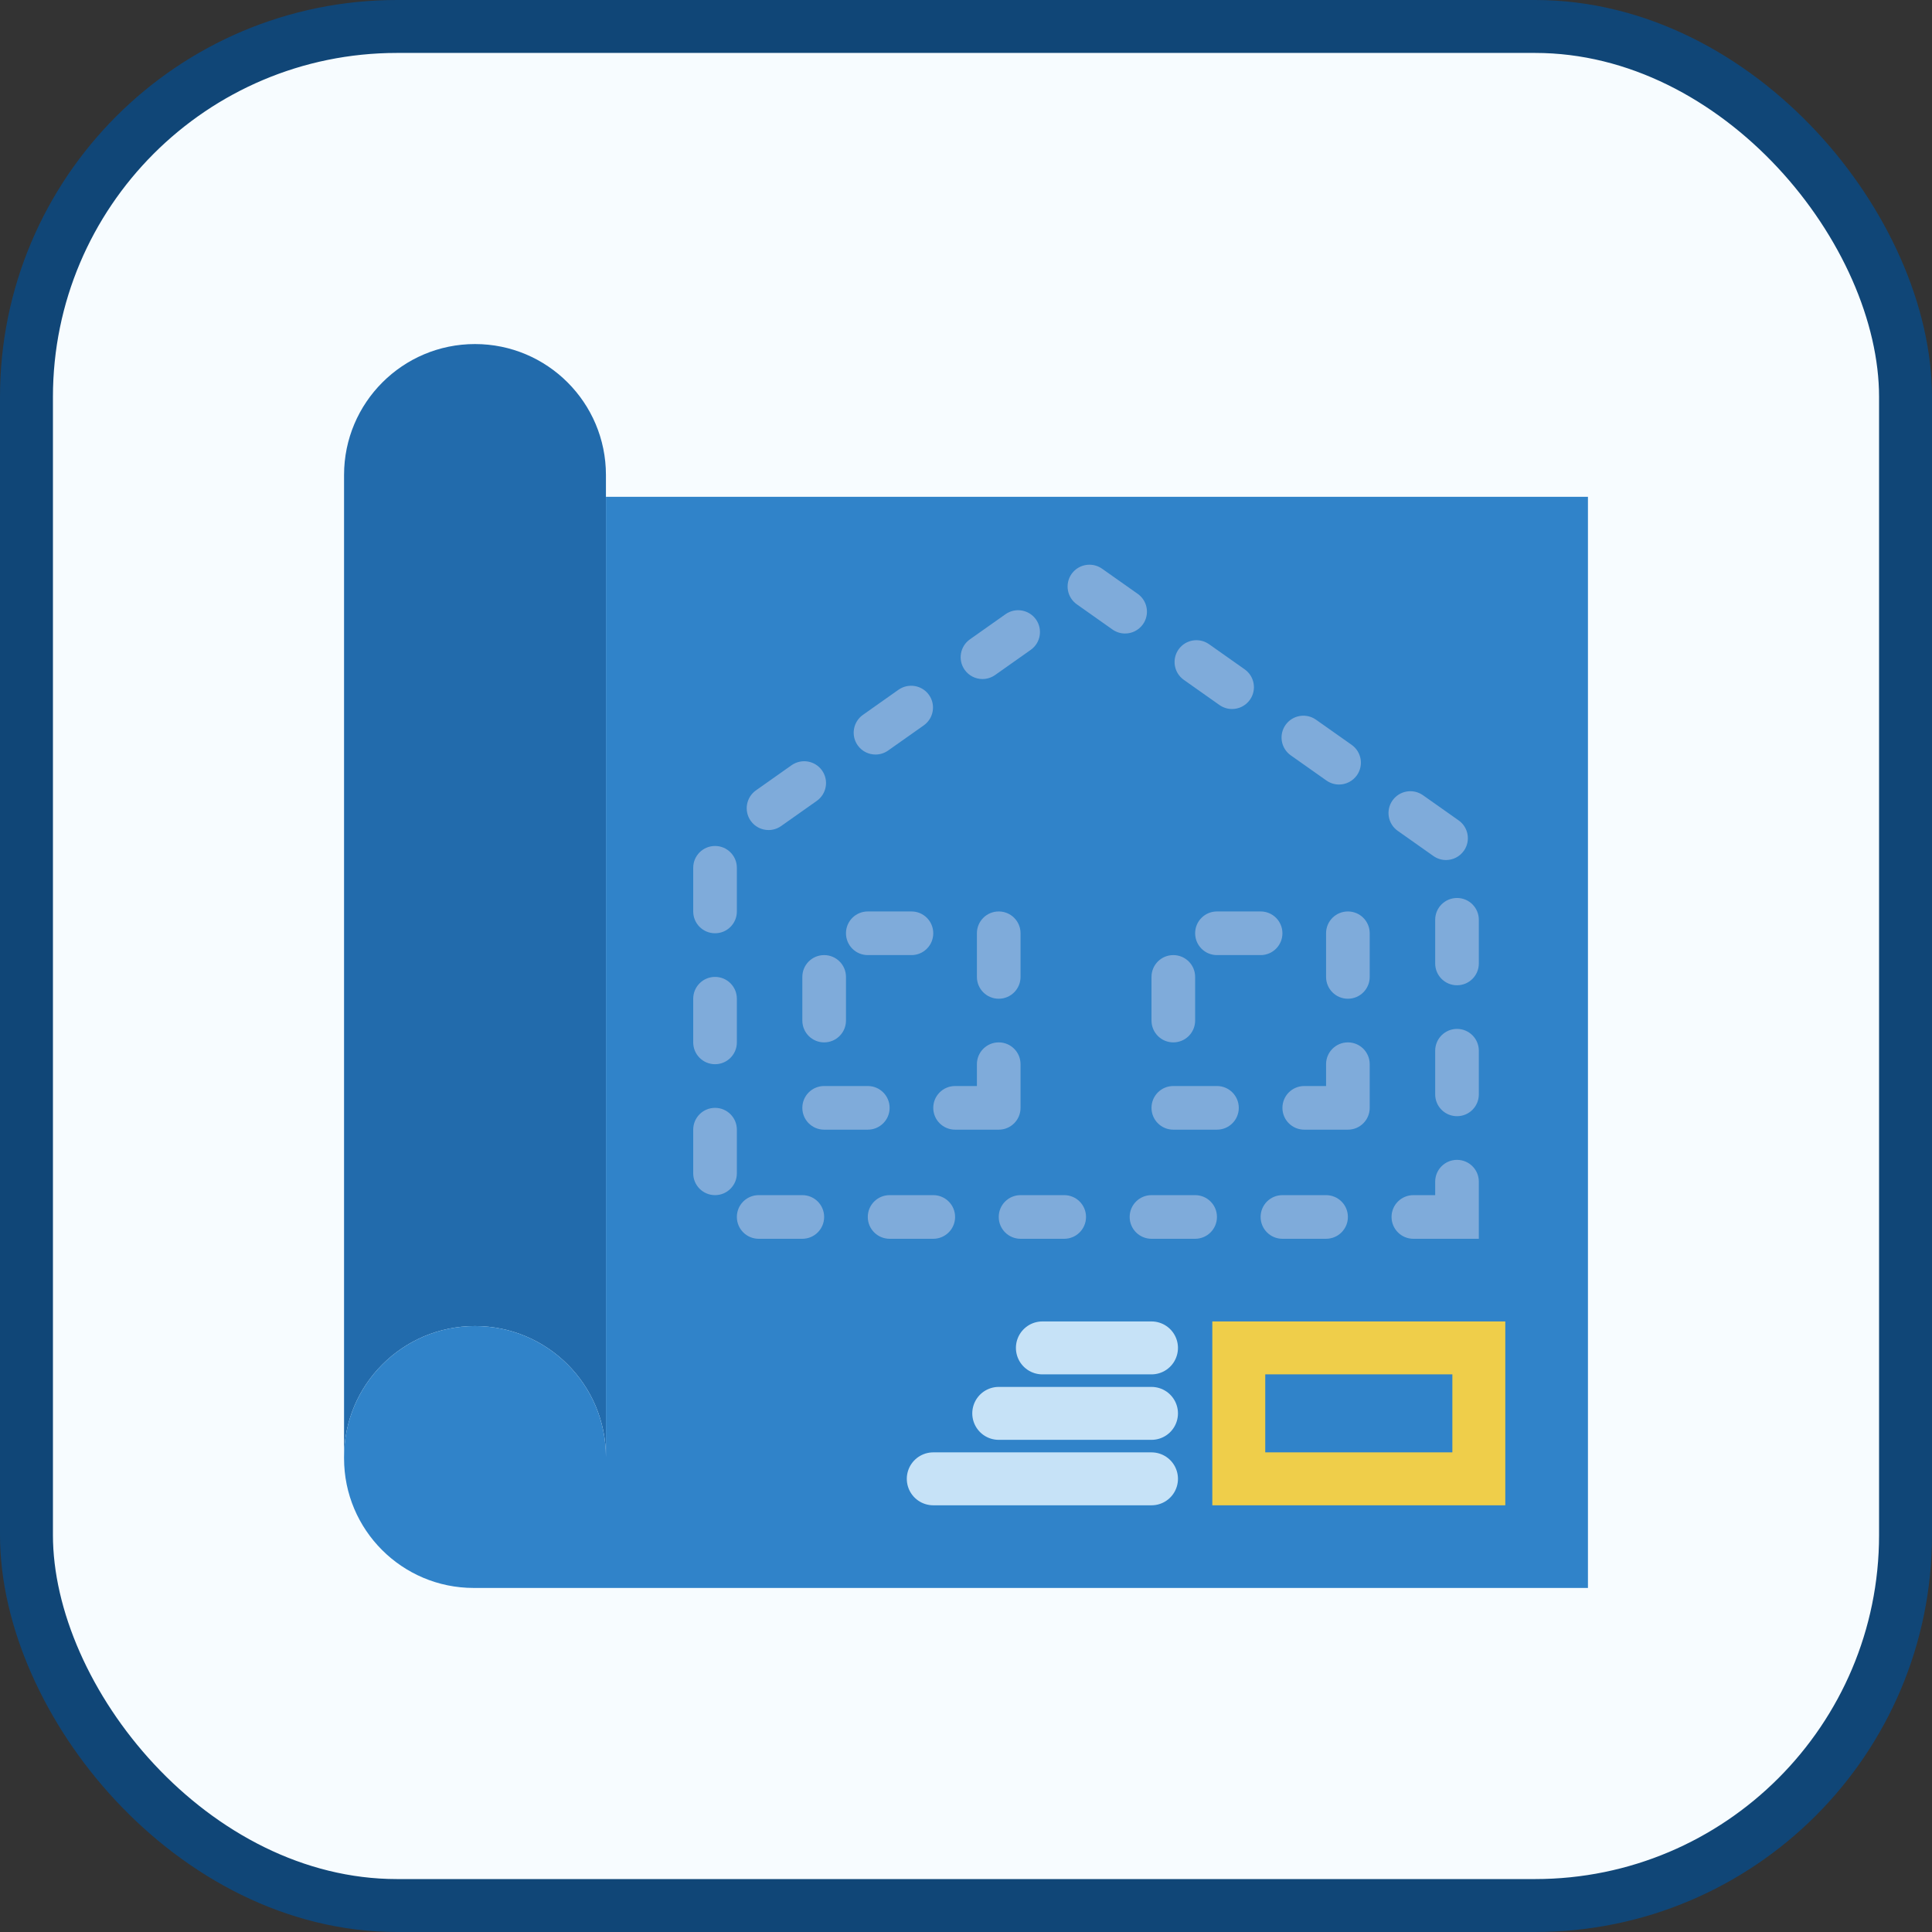
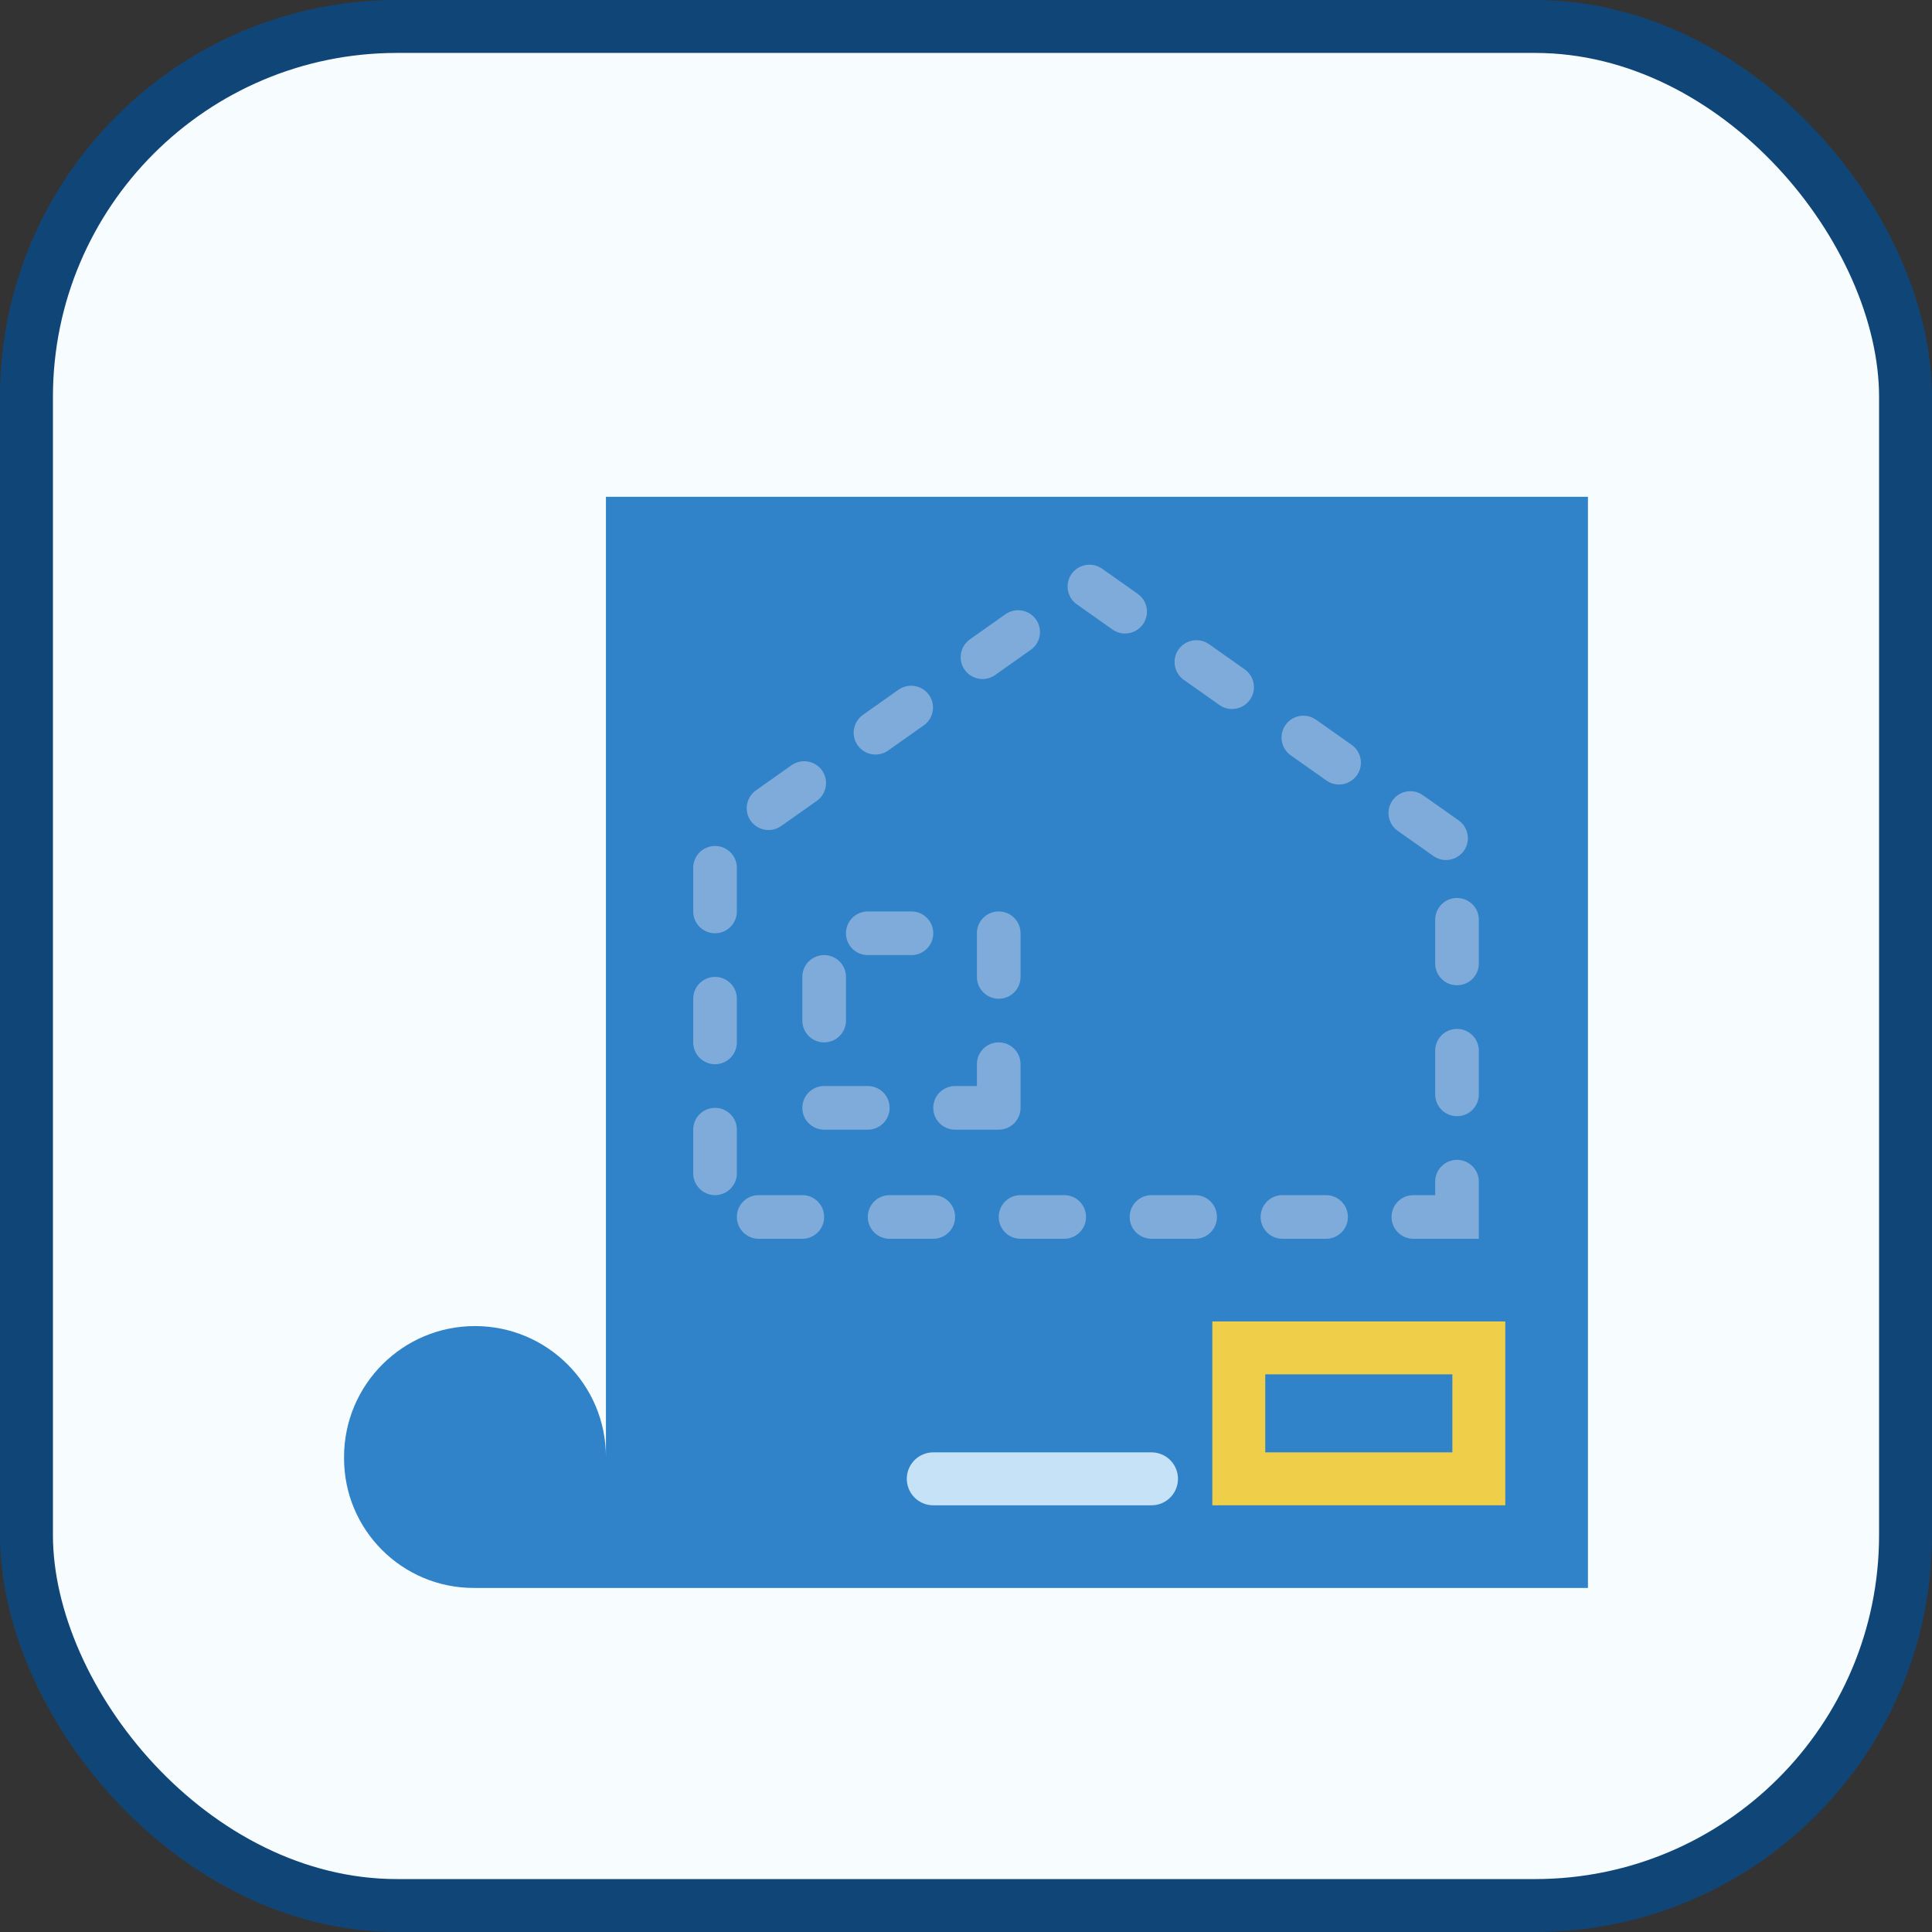
<svg xmlns="http://www.w3.org/2000/svg" width="800px" height="800px" viewBox="0 0 73 73" version="1.1">
  <rect x="0" y="0" width="73" height="73" fill="#333333" stroke="none" />
  <title>fundamentals/javascript/classes</title>
  <desc>Created with Sketch.</desc>
  <defs>

</defs>
  <g id="fundamentals/javascript/classes" stroke="none" stroke-width="1" fill="none" fill-rule="evenodd">
    <g id="container" transform="translate(2, 2)" fill="#F7FCFF" fill-rule="nonzero" stroke="#104677" stroke-width="2">
      <rect id="mask" x="-1" y="-1" width="71" height="71" rx="14">

</rect>
    </g>
    <g id="blueprint-(1)" transform="translate(13, 13)">
-       <path d="M4.947,0 C2.215,0 0,2.215 0,4.947 L0,42.053 C0,39.32 2.215,37.105 4.947,37.105 C7.68,37.105 9.895,39.32 9.895,42.053 L9.895,4.947 C9.895,2.215 7.68,0 4.947,0 Z" id="Shape" fill="#226BAC" fill-rule="nonzero">
- 
- </path>
      <path d="M9.895,5.772 L9.895,42.053 C9.895,39.32 7.68,37.105 4.947,37.105 C2.215,37.105 0,39.32 0,42.053 L0,42.102 C0,44.807 2.193,47 4.898,47 L47,47 L47,5.772 L9.895,5.772 Z" id="Shape" fill="#3083C9" fill-rule="nonzero">

</path>
      <path d="M42.877,33.807 L40.404,33.807 C39.948,33.807 39.579,33.438 39.579,32.982 C39.579,32.526 39.948,32.158 40.404,32.158 L41.228,32.158 L41.228,31.649 C41.228,31.193 41.597,30.825 42.053,30.825 C42.509,30.825 42.877,31.193 42.877,31.649 L42.877,33.807 Z M37.105,33.807 L35.456,33.807 C35,33.807 34.632,33.438 34.632,32.982 C34.632,32.526 35,32.158 35.456,32.158 L37.105,32.158 C37.561,32.158 37.93,32.526 37.93,32.982 C37.93,33.438 37.561,33.807 37.105,33.807 Z M32.158,33.807 L30.509,33.807 C30.053,33.807 29.684,33.438 29.684,32.982 C29.684,32.526 30.053,32.158 30.509,32.158 L32.158,32.158 C32.614,32.158 32.982,32.526 32.982,32.982 C32.982,33.438 32.614,33.807 32.158,33.807 Z M27.211,33.807 L25.561,33.807 C25.105,33.807 24.737,33.438 24.737,32.982 C24.737,32.526 25.105,32.158 25.561,32.158 L27.211,32.158 C27.667,32.158 28.035,32.526 28.035,32.982 C28.035,33.438 27.667,33.807 27.211,33.807 Z M22.263,33.807 L20.614,33.807 C20.158,33.807 19.789,33.438 19.789,32.982 C19.789,32.526 20.158,32.158 20.614,32.158 L22.263,32.158 C22.719,32.158 23.088,32.526 23.088,32.982 C23.088,33.438 22.719,33.807 22.263,33.807 Z M17.316,33.807 L15.667,33.807 C15.211,33.807 14.842,33.438 14.842,32.982 C14.842,32.526 15.211,32.158 15.667,32.158 L17.316,32.158 C17.772,32.158 18.14,32.526 18.14,32.982 C18.14,33.438 17.772,33.807 17.316,33.807 Z M14.018,32.158 C13.562,32.158 13.193,31.789 13.193,31.333 L13.193,29.684 C13.193,29.228 13.562,28.86 14.018,28.86 C14.474,28.86 14.842,29.228 14.842,29.684 L14.842,31.333 C14.842,31.789 14.474,32.158 14.018,32.158 Z M42.053,29.175 C41.597,29.175 41.228,28.807 41.228,28.351 L41.228,26.702 C41.228,26.246 41.597,25.877 42.053,25.877 C42.509,25.877 42.877,26.246 42.877,26.702 L42.877,28.351 C42.877,28.807 42.509,29.175 42.053,29.175 Z M14.018,27.211 C13.562,27.211 13.193,26.842 13.193,26.386 L13.193,24.737 C13.193,24.281 13.562,23.912 14.018,23.912 C14.474,23.912 14.842,24.281 14.842,24.737 L14.842,26.386 C14.842,26.842 14.474,27.211 14.018,27.211 Z M42.053,24.228 C41.597,24.228 41.228,23.86 41.228,23.404 L41.228,21.754 C41.228,21.298 41.597,20.93 42.053,20.93 C42.509,20.93 42.877,21.298 42.877,21.754 L42.877,23.404 C42.877,23.86 42.509,24.228 42.053,24.228 Z M14.018,22.263 C13.562,22.263 13.193,21.895 13.193,21.439 L13.193,19.789 C13.193,19.333 13.562,18.965 14.018,18.965 C14.474,18.965 14.842,19.333 14.842,19.789 L14.842,21.439 C14.842,21.895 14.474,22.263 14.018,22.263 Z M41.636,19.496 C41.472,19.496 41.306,19.446 41.162,19.345 L39.814,18.394 C39.442,18.132 39.352,17.618 39.615,17.245 C39.878,16.873 40.392,16.784 40.765,17.046 L42.113,17.997 C42.485,18.259 42.575,18.774 42.312,19.146 C42.15,19.374 41.896,19.496 41.636,19.496 Z M16.039,18.363 C15.78,18.363 15.526,18.242 15.365,18.014 C15.103,17.642 15.191,17.128 15.563,16.864 L16.91,15.913 C17.284,15.652 17.797,15.74 18.06,16.111 C18.323,16.483 18.234,16.998 17.862,17.261 L16.515,18.212 C16.37,18.314 16.203,18.363 16.039,18.363 Z M37.594,16.643 C37.43,16.643 37.264,16.593 37.119,16.492 L35.772,15.541 C35.4,15.278 35.311,14.764 35.574,14.391 C35.837,14.02 36.35,13.931 36.724,14.193 L38.072,15.144 C38.444,15.407 38.533,15.921 38.27,16.294 C38.108,16.521 37.853,16.643 37.594,16.643 Z M20.081,15.51 C19.822,15.51 19.568,15.389 19.407,15.161 C19.145,14.789 19.233,14.275 19.605,14.011 L20.952,13.06 C21.326,12.8 21.839,12.888 22.102,13.258 C22.365,13.63 22.276,14.145 21.904,14.408 L20.557,15.359 C20.411,15.461 20.245,15.51 20.081,15.51 Z M33.552,13.79 C33.388,13.79 33.222,13.74 33.077,13.639 L31.73,12.688 C31.358,12.425 31.269,11.911 31.532,11.538 C31.795,11.167 32.308,11.078 32.682,11.34 L34.03,12.291 C34.402,12.554 34.491,13.068 34.228,13.441 C34.066,13.668 33.812,13.79 33.552,13.79 Z M24.123,12.657 C23.864,12.657 23.61,12.536 23.449,12.308 C23.187,11.936 23.275,11.422 23.647,11.158 L24.994,10.207 C25.368,9.945 25.881,10.035 26.144,10.405 C26.407,10.777 26.318,11.292 25.946,11.555 L24.599,12.506 C24.453,12.608 24.287,12.657 24.123,12.657 Z M29.51,10.937 C29.346,10.937 29.18,10.888 29.035,10.786 L27.688,9.835 C27.316,9.572 27.227,9.058 27.49,8.685 C27.753,8.315 28.266,8.226 28.64,8.487 L29.988,9.438 C30.36,9.701 30.449,10.215 30.186,10.588 C30.024,10.815 29.77,10.937 29.51,10.937 Z" id="Shape" fill="#7FABDA" fill-rule="nonzero">

</path>
      <rect id="Rectangle-path" stroke="#EFCE4A" stroke-width="2" stroke-linecap="round" x="33.807" y="37.93" width="9.07" height="4.947">

</rect>
      <path d="M24.737,29.684 L23.088,29.684 C22.632,29.684 22.263,29.316 22.263,28.86 C22.263,28.404 22.632,28.035 23.088,28.035 L23.912,28.035 L23.912,27.211 C23.912,26.755 24.281,26.386 24.737,26.386 C25.193,26.386 25.561,26.755 25.561,27.211 L25.561,28.86 C25.561,29.316 25.193,29.684 24.737,29.684 Z M19.789,29.684 L18.14,29.684 C17.684,29.684 17.316,29.316 17.316,28.86 C17.316,28.404 17.684,28.035 18.14,28.035 L19.789,28.035 C20.245,28.035 20.614,28.404 20.614,28.86 C20.614,29.316 20.245,29.684 19.789,29.684 Z M18.14,26.386 C17.684,26.386 17.316,26.017 17.316,25.561 L17.316,23.912 C17.316,23.456 17.684,23.088 18.14,23.088 C18.596,23.088 18.965,23.456 18.965,23.912 L18.965,25.561 C18.965,26.017 18.596,26.386 18.14,26.386 Z M24.737,24.737 C24.281,24.737 23.912,24.368 23.912,23.912 L23.912,22.263 C23.912,21.807 24.281,21.439 24.737,21.439 C25.193,21.439 25.561,21.807 25.561,22.263 L25.561,23.912 C25.561,24.368 25.193,24.737 24.737,24.737 Z M21.439,23.088 L19.789,23.088 C19.333,23.088 18.965,22.719 18.965,22.263 C18.965,21.807 19.333,21.439 19.789,21.439 L21.439,21.439 C21.895,21.439 22.263,21.807 22.263,22.263 C22.263,22.719 21.895,23.088 21.439,23.088 Z" id="Shape" fill="#7FABDA" fill-rule="nonzero">

</path>
-       <path d="M37.93,29.684 L36.281,29.684 C35.825,29.684 35.456,29.316 35.456,28.86 C35.456,28.404 35.825,28.035 36.281,28.035 L37.105,28.035 L37.105,27.211 C37.105,26.755 37.474,26.386 37.93,26.386 C38.386,26.386 38.754,26.755 38.754,27.211 L38.754,28.86 C38.754,29.316 38.386,29.684 37.93,29.684 Z M32.982,29.684 L31.333,29.684 C30.877,29.684 30.509,29.316 30.509,28.86 C30.509,28.404 30.877,28.035 31.333,28.035 L32.982,28.035 C33.438,28.035 33.807,28.404 33.807,28.86 C33.807,29.316 33.438,29.684 32.982,29.684 Z M31.333,26.386 C30.877,26.386 30.509,26.017 30.509,25.561 L30.509,23.912 C30.509,23.456 30.877,23.088 31.333,23.088 C31.789,23.088 32.158,23.456 32.158,23.912 L32.158,25.561 C32.158,26.017 31.789,26.386 31.333,26.386 Z M37.93,24.737 C37.474,24.737 37.105,24.368 37.105,23.912 L37.105,22.263 C37.105,21.807 37.474,21.439 37.93,21.439 C38.386,21.439 38.754,21.807 38.754,22.263 L38.754,23.912 C38.754,24.368 38.386,24.737 37.93,24.737 Z M34.632,23.088 L32.982,23.088 C32.526,23.088 32.158,22.719 32.158,22.263 C32.158,21.807 32.526,21.439 32.982,21.439 L34.632,21.439 C35.088,21.439 35.456,21.807 35.456,22.263 C35.456,22.719 35.088,23.088 34.632,23.088 Z" id="Shape" fill="#7FABDA" fill-rule="nonzero">
- 
- </path>
-       <path d="M30.509,37.93 L26.386,37.93" id="Shape" stroke="#C6E2F7" stroke-width="2" stroke-linecap="round">
- 
- </path>
-       <path d="M30.509,40.404 L24.737,40.404" id="Shape" stroke="#C6E2F7" stroke-width="2" stroke-linecap="round">
- 
- </path>
      <path d="M30.509,42.877 L22.263,42.877" id="Shape" stroke="#C6E2F7" stroke-width="2" stroke-linecap="round">

</path>
    </g>
  </g>
</svg>